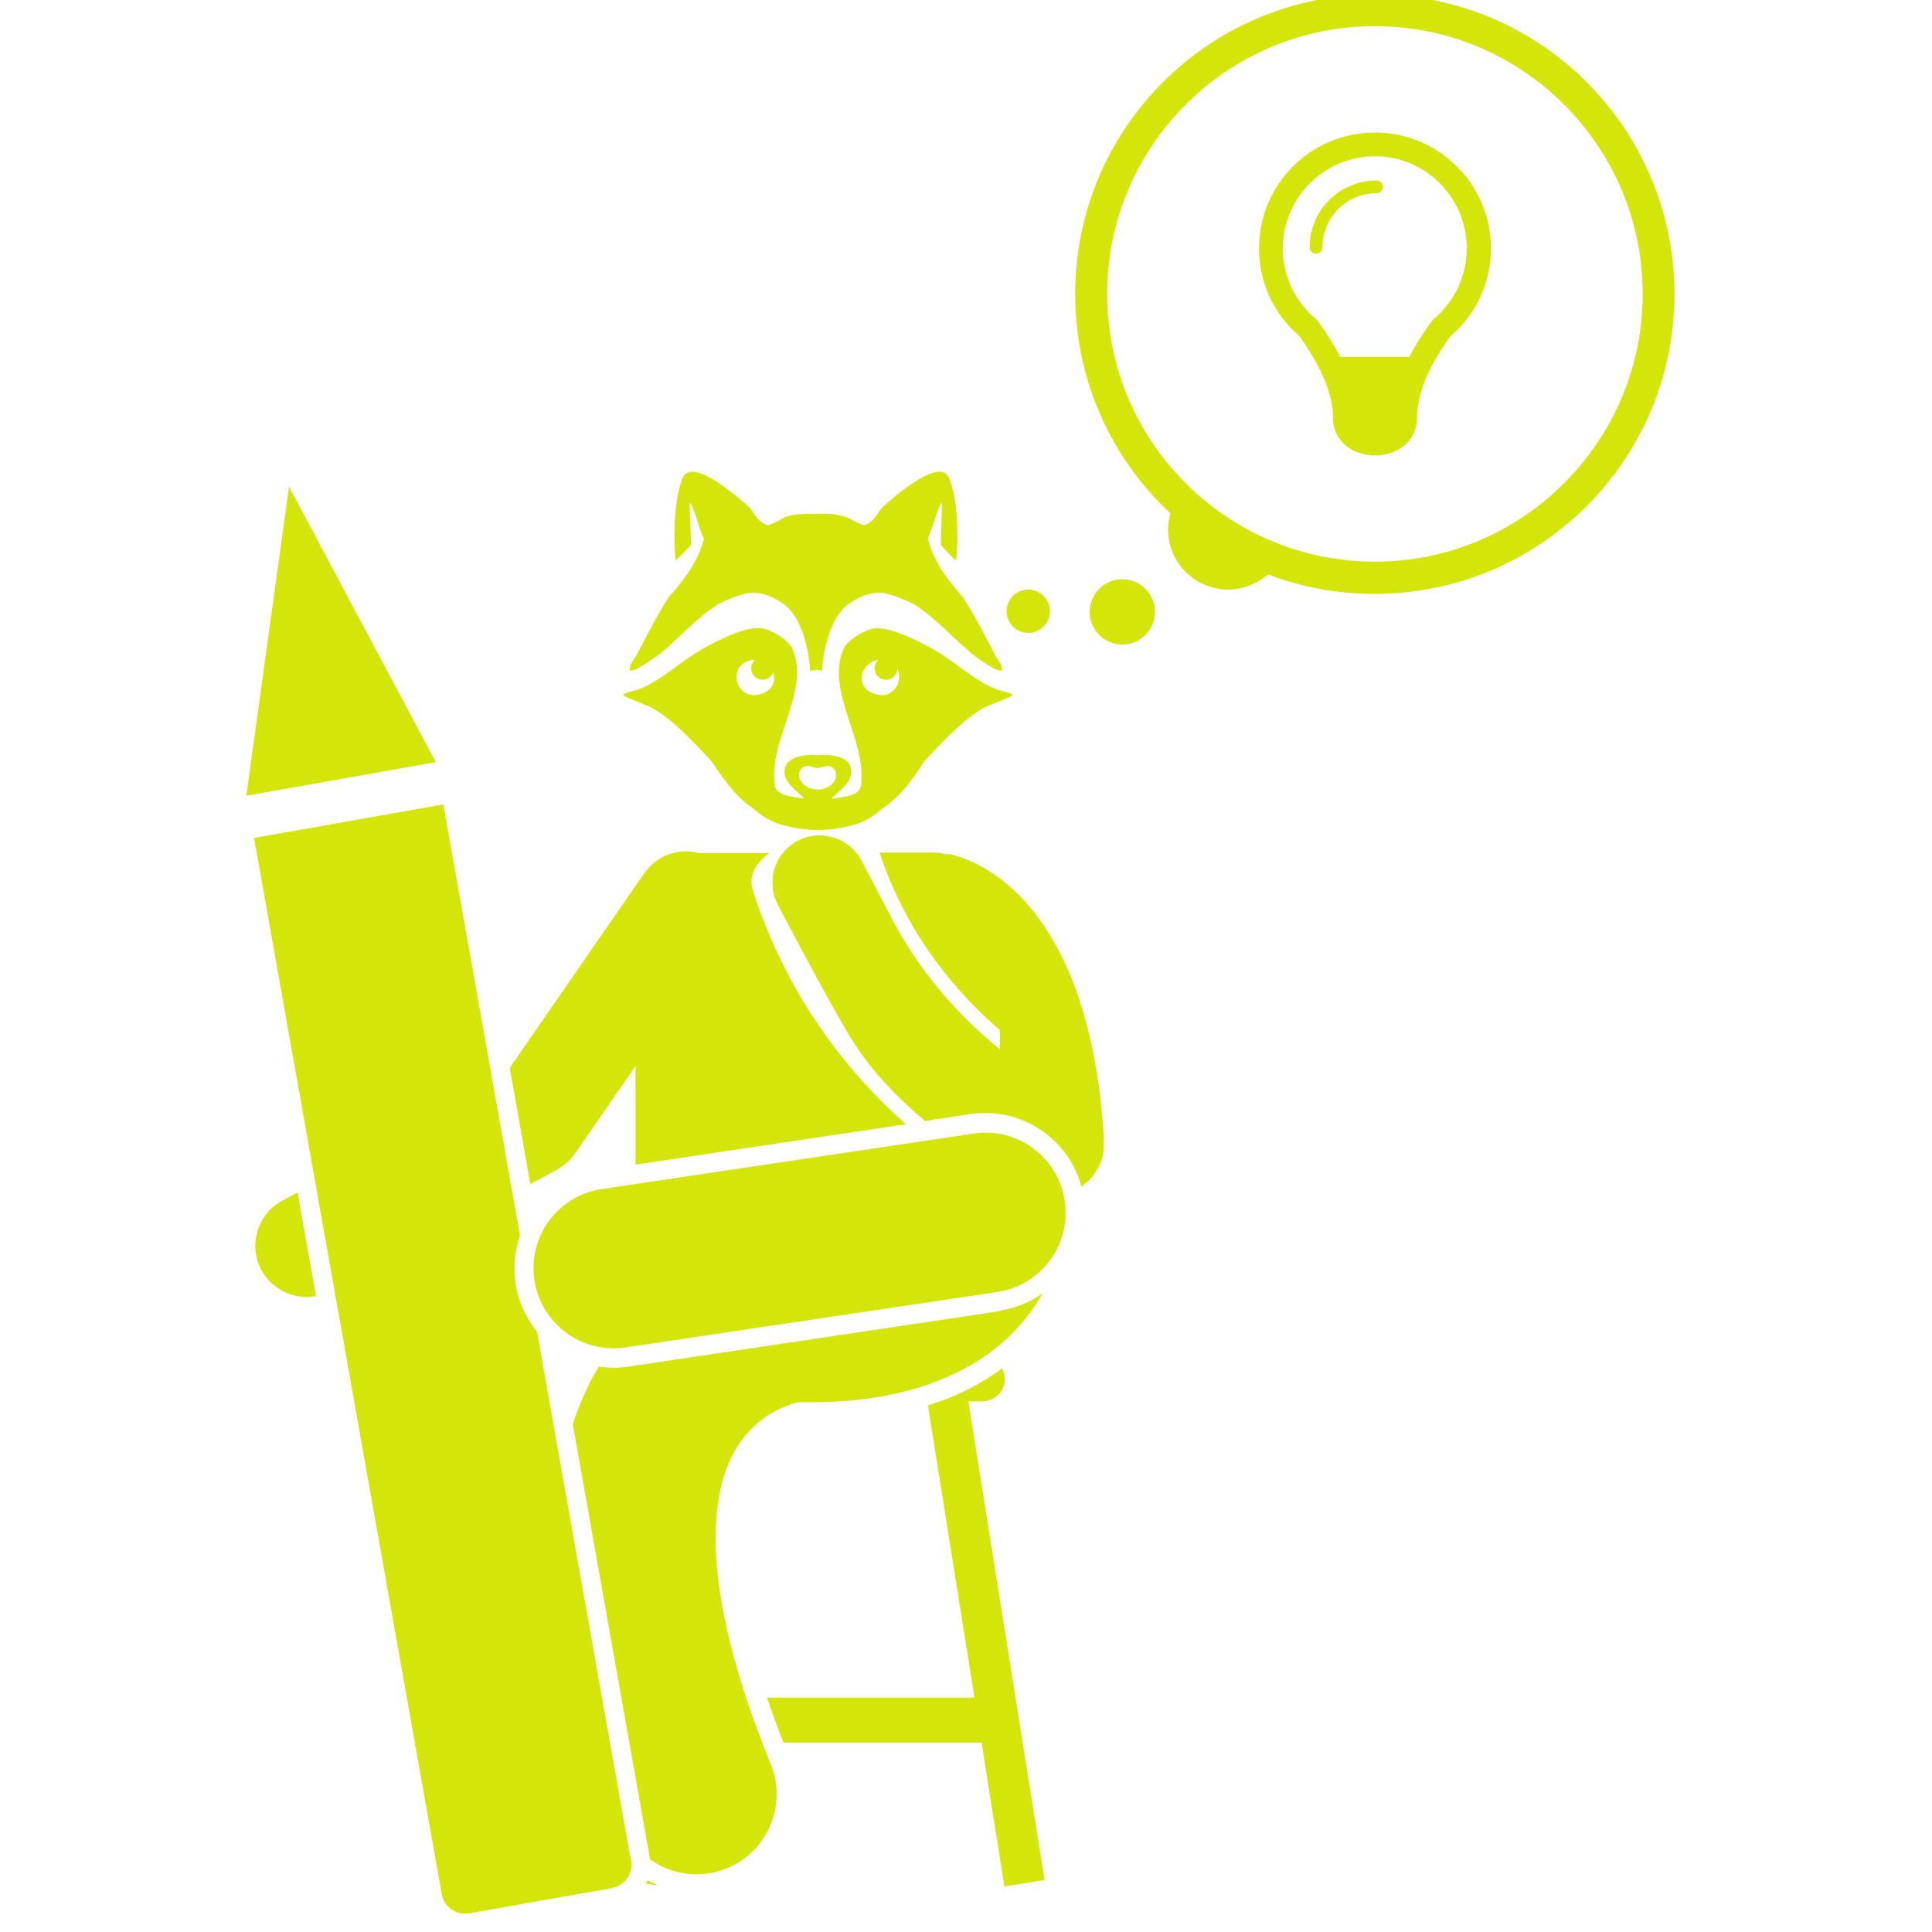
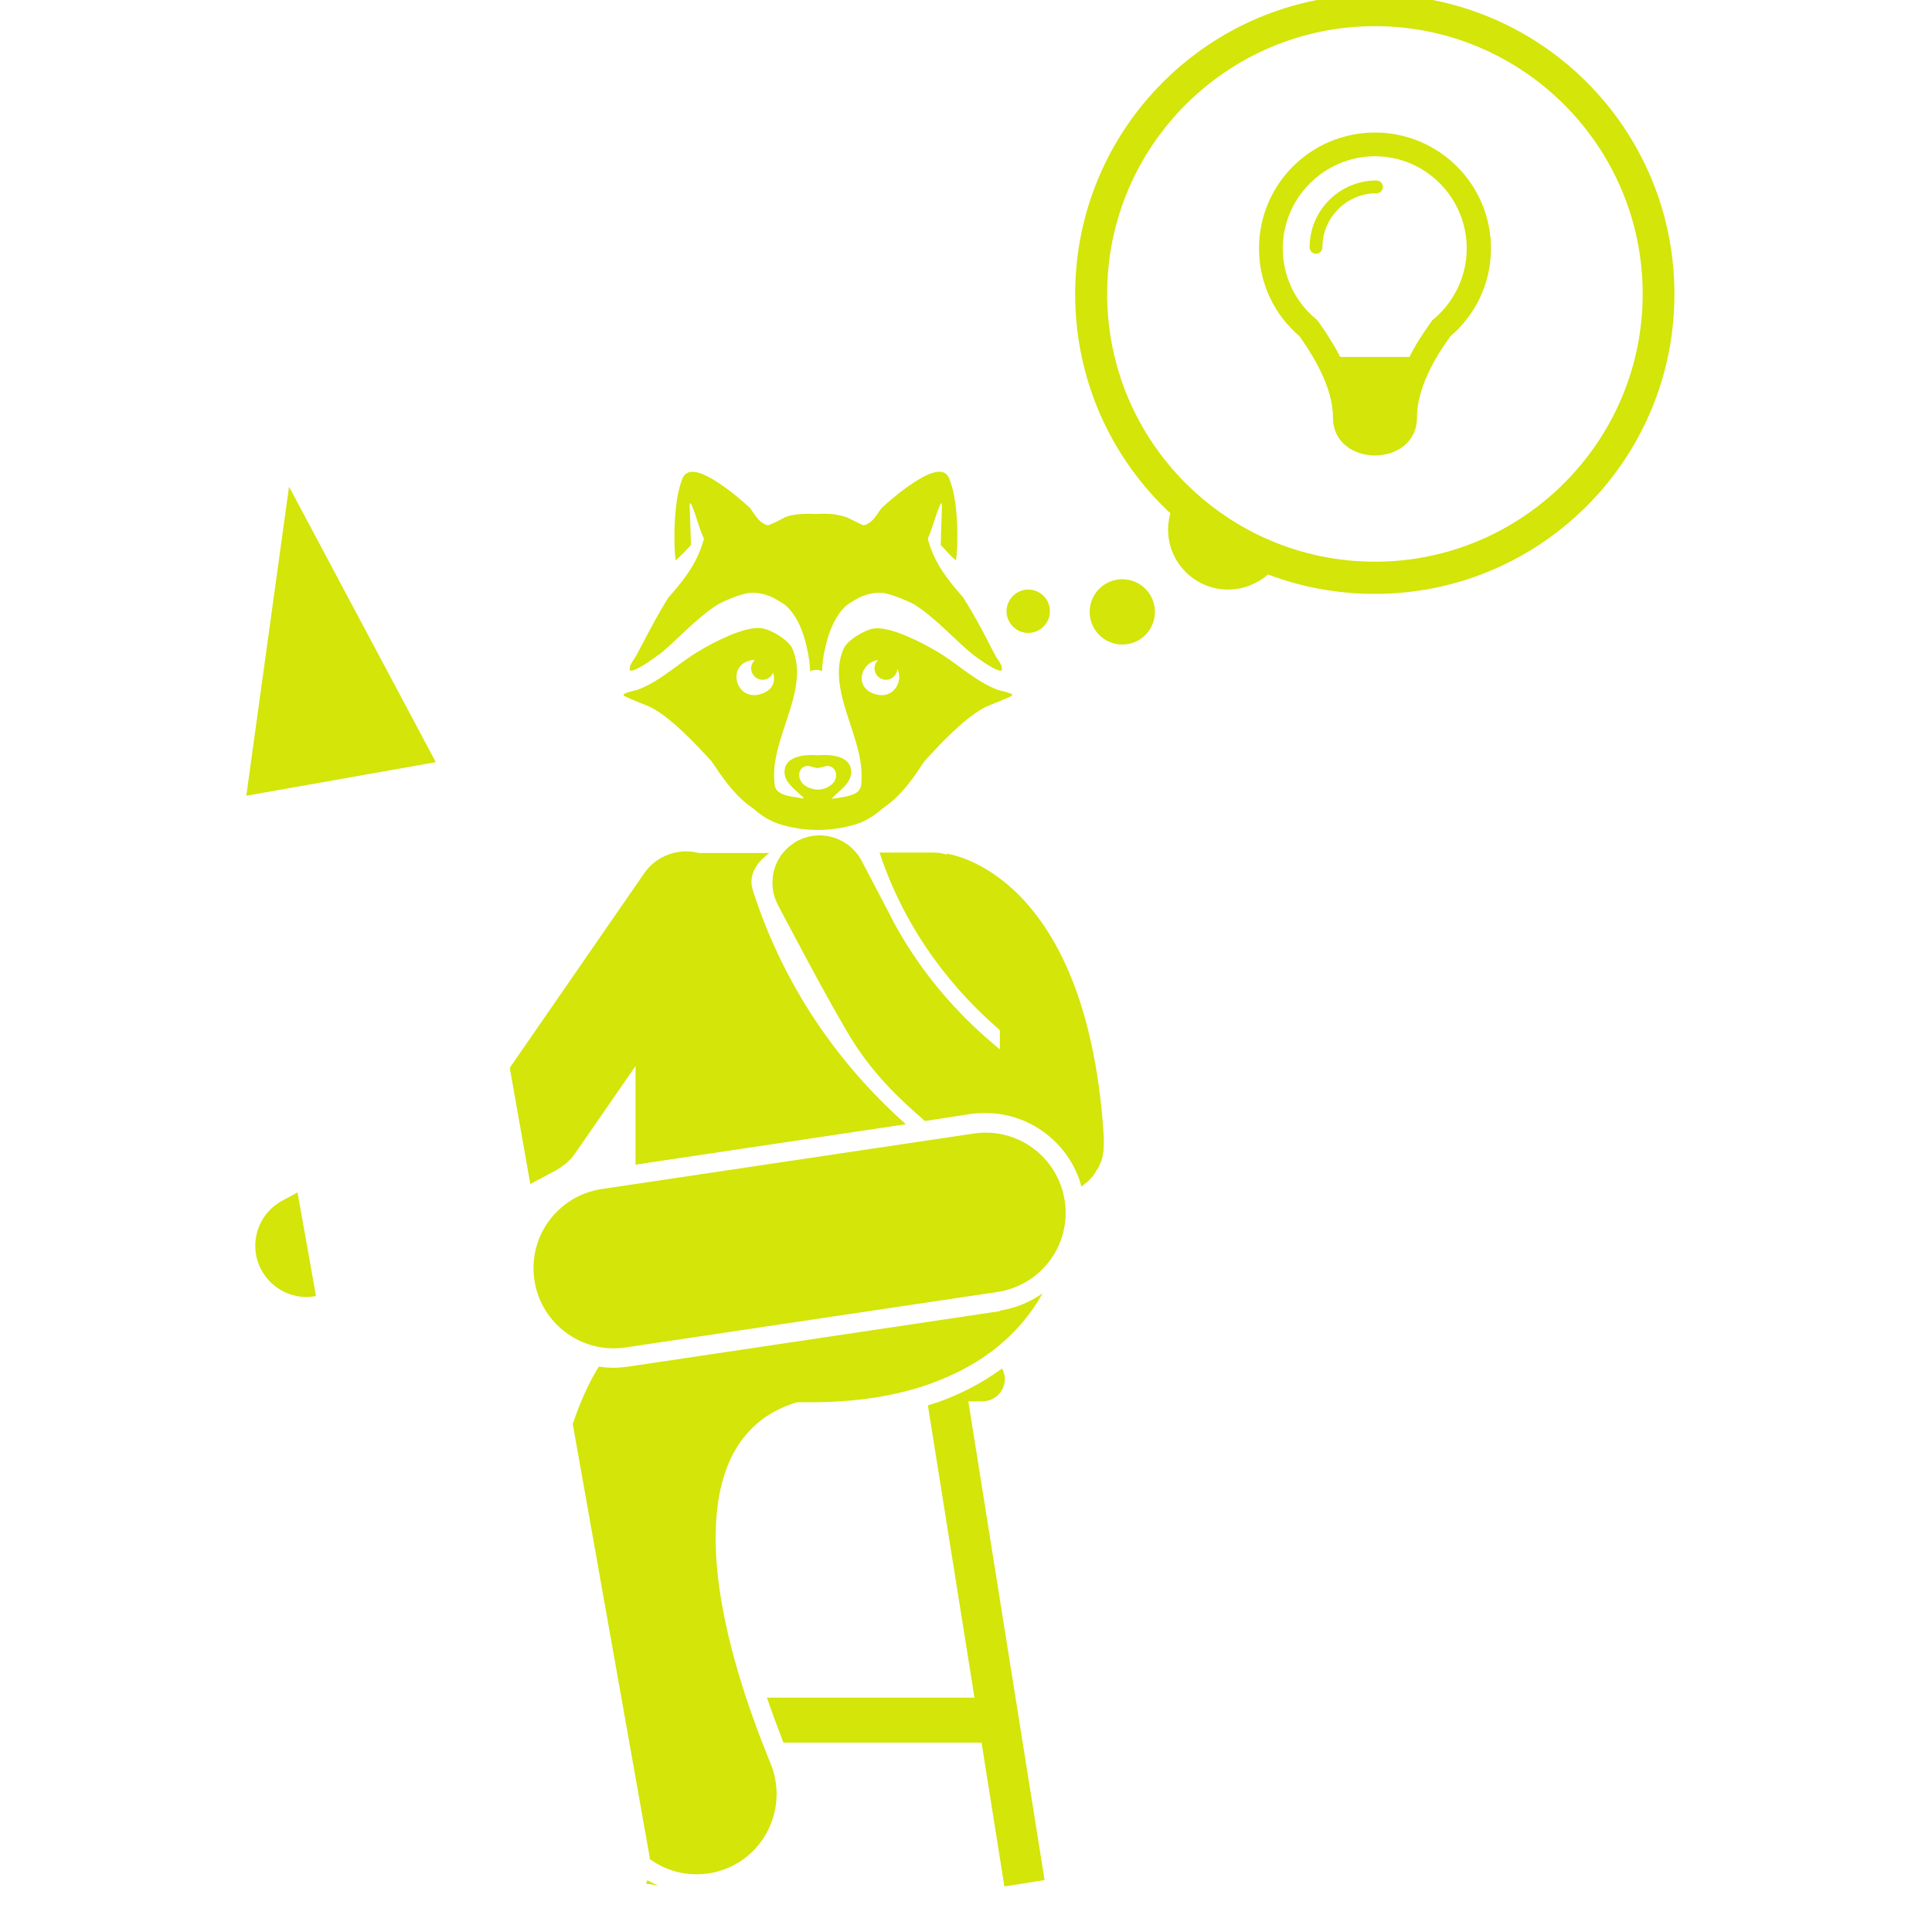
<svg xmlns="http://www.w3.org/2000/svg" width="75" height="75" viewBox="0 0 75 75" fill="none">
  <g clip-path="url(#clip0_2327_7117)">
    <path d="M36.358 54.444C36.358 54.444 36.331 54.452 36.313 54.461C36.216 54.497 36.118 54.523 36.021 54.559L37.829 65.902H29.773C29.959 66.451 30.172 67.027 30.412 67.648H38.104L38.99 73.231L40.55 72.983L37.59 54.399H38.139C38.618 54.399 39.008 54.009 39.008 53.531C39.008 53.38 38.963 53.247 38.901 53.123C38.883 53.141 38.857 53.158 38.839 53.167C38.121 53.69 37.288 54.124 36.358 54.452V54.444Z" fill="#D3E509" />
    <path d="M25.082 73.123L25.552 73.194C25.41 73.132 25.268 73.07 25.135 72.99C25.117 73.034 25.1 73.079 25.082 73.114V73.123Z" fill="#D3E509" />
    <path d="M38.824 50.898L24.388 53.052C24.202 53.078 24.007 53.096 23.812 53.096C23.617 53.096 23.431 53.078 23.245 53.052C23.103 53.291 22.961 53.53 22.837 53.796C22.607 54.257 22.412 54.753 22.234 55.276L25.221 72.096C25.221 72.096 25.221 72.14 25.221 72.167C25.744 72.548 26.382 72.76 27.038 72.76C27.427 72.76 27.826 72.69 28.216 72.53C29.802 71.883 30.564 70.058 29.918 68.471C28.305 64.537 27.773 61.666 27.782 59.698C27.782 58.289 28.039 57.35 28.34 56.676C28.65 56.012 29.014 55.586 29.404 55.249C29.962 54.762 30.635 54.523 30.954 54.434C31.132 54.434 31.3 54.434 31.468 54.434H31.504C33.259 54.434 34.774 54.186 36.068 53.734C36.086 53.734 36.094 53.725 36.112 53.716C36.972 53.406 37.734 53.016 38.39 52.538C39.356 51.838 40.029 51.005 40.472 50.207C39.985 50.553 39.418 50.783 38.806 50.88L38.824 50.898Z" fill="#D3E509" />
    <path d="M21.632 45.397C21.907 45.246 22.146 45.033 22.324 44.776L24.672 41.382V45.211L35.164 43.642C32.975 41.693 30.565 38.75 29.218 34.541C29.121 34.231 29.174 33.894 29.378 33.602C29.493 33.424 29.661 33.265 29.865 33.114H27.136C26.347 32.91 25.487 33.203 25 33.912L19.789 41.453L20.587 45.964L21.632 45.406V45.397Z" fill="#D3E509" />
    <path d="M10.956 46.61C9.99 47.133 9.627 48.338 10.149 49.304C10.513 49.969 11.195 50.35 11.904 50.35C12.028 50.35 12.143 50.332 12.267 50.314L11.55 46.291L10.956 46.61Z" fill="#D3E509" />
-     <path d="M24.494 72.231L20.843 51.68C20.409 51.157 20.116 50.519 20.01 49.81C19.913 49.172 19.984 48.543 20.187 47.967L17.21 31.227L9.863 32.529L17.148 73.533C17.236 74.029 17.715 74.357 18.211 74.278L23.759 73.294C24.255 73.205 24.583 72.727 24.503 72.231H24.494Z" fill="#D3E509" />
    <path d="M9.562 30.89L16.918 29.587L11.22 18.891L9.562 30.89Z" fill="#D3E509" />
    <path d="M20.746 49.694C20.977 51.236 22.306 52.343 23.821 52.343C23.972 52.343 24.132 52.334 24.282 52.308L38.718 50.154C40.42 49.897 41.59 48.32 41.333 46.618C41.075 44.917 39.498 43.747 37.797 44.004L23.361 46.158C21.659 46.415 20.489 47.992 20.746 49.694Z" fill="#D3E509" />
    <path d="M53.374 -0.217C46.949 -0.217 41.738 4.985 41.738 11.419C41.738 14.777 43.156 17.808 45.434 19.926C45.38 20.121 45.345 20.334 45.345 20.555C45.345 21.849 46.391 22.886 47.676 22.886C48.27 22.886 48.81 22.656 49.227 22.301C50.511 22.789 51.912 23.055 53.365 23.055C59.79 23.055 65.001 17.853 65.001 11.419C65.001 4.985 59.799 -0.217 53.365 -0.217H53.374ZM53.374 21.805C47.64 21.805 42.979 17.144 42.979 11.41C42.979 5.676 47.64 1.015 53.374 1.015C59.108 1.015 63.769 5.676 63.769 11.41C63.769 17.144 59.099 21.805 53.374 21.805Z" fill="#D3E509" />
    <path d="M53.377 5.145C50.895 5.145 48.875 7.147 48.875 9.646C48.875 11.011 49.478 12.225 50.444 13.049C51.037 13.882 51.746 15.088 51.746 16.204C51.746 18.172 55.007 18.172 55.007 16.204C55.007 15.079 55.699 13.882 56.31 13.049C57.276 12.225 57.879 11.002 57.879 9.646C57.879 7.156 55.858 5.145 53.377 5.145ZM55.699 12.349L55.61 12.42L55.548 12.509C55.211 12.978 54.928 13.421 54.715 13.856H52.03C51.799 13.421 51.525 12.97 51.197 12.509L51.126 12.42L51.046 12.349C50.249 11.676 49.797 10.683 49.797 9.646C49.797 7.679 51.41 6.066 53.377 6.066C55.344 6.066 56.939 7.679 56.939 9.646C56.939 10.683 56.478 11.676 55.699 12.349Z" fill="#D3E509" />
    <path d="M53.436 7.006C52.001 7.006 50.84 8.167 50.84 9.602C50.84 9.744 50.955 9.851 51.088 9.851C51.221 9.851 51.336 9.735 51.336 9.602C51.336 8.441 52.276 7.502 53.436 7.502C53.578 7.502 53.684 7.387 53.684 7.254C53.684 7.121 53.569 7.006 53.436 7.006Z" fill="#D3E509" />
    <path d="M43.568 22.486C42.868 22.486 42.301 23.053 42.301 23.754C42.301 24.454 42.868 25.021 43.568 25.021C44.268 25.021 44.835 24.454 44.835 23.754C44.835 23.053 44.268 22.486 43.568 22.486Z" fill="#D3E509" />
    <path d="M40.758 23.729C40.758 23.259 40.377 22.887 39.916 22.887C39.455 22.887 39.074 23.268 39.074 23.729C39.074 24.189 39.455 24.57 39.916 24.57C40.377 24.57 40.758 24.189 40.758 23.729Z" fill="#D3E509" />
    <path d="M39.211 26.919C39.123 26.875 38.981 26.848 38.857 26.813C38.803 26.795 38.75 26.786 38.706 26.768C37.846 26.441 37.146 25.74 36.358 25.28C35.782 24.943 34.612 24.331 33.956 24.393C33.602 24.429 32.893 24.845 32.751 25.182C32.467 25.82 32.547 26.503 32.724 27.194C32.999 28.222 33.504 29.276 33.442 30.278C33.442 30.375 33.442 30.473 33.407 30.57C33.398 30.597 33.38 30.614 33.371 30.641C33.353 30.668 33.336 30.694 33.309 30.721C33.283 30.747 33.247 30.774 33.212 30.792C32.972 30.933 32.583 30.96 32.343 31.004C32.334 31.004 32.325 31.004 32.317 31.004C32.299 30.942 32.343 30.942 32.37 30.916C32.512 30.774 32.724 30.614 32.875 30.419C32.955 30.313 33.017 30.198 33.034 30.074C33.132 29.392 32.37 29.267 31.75 29.321C31.129 29.267 30.367 29.4 30.465 30.074C30.482 30.198 30.544 30.304 30.624 30.411C30.775 30.606 30.987 30.765 31.129 30.907C31.156 30.933 31.2 30.933 31.182 30.995C31.182 30.995 31.165 30.995 31.156 30.995C30.916 30.942 30.526 30.925 30.287 30.783C30.252 30.756 30.225 30.73 30.19 30.712C30.163 30.685 30.145 30.659 30.128 30.632C30.119 30.606 30.101 30.588 30.092 30.561C30.066 30.473 30.066 30.366 30.057 30.269C29.986 29.276 30.5 28.213 30.775 27.185C30.961 26.494 31.032 25.811 30.757 25.173C30.606 24.837 29.906 24.42 29.543 24.385C28.887 24.314 27.717 24.925 27.141 25.271C26.353 25.732 25.652 26.432 24.793 26.76C24.749 26.777 24.695 26.795 24.642 26.804C24.518 26.839 24.385 26.866 24.288 26.91C24.252 26.928 24.199 26.937 24.208 26.99C24.217 27.052 25.121 27.38 25.271 27.46C26.051 27.867 26.946 28.816 27.62 29.551C28.019 30.145 28.417 30.73 28.976 31.191C29.064 31.261 29.162 31.332 29.25 31.394C29.569 31.678 29.933 31.908 30.394 32.032C30.854 32.156 31.297 32.218 31.732 32.218H31.767C32.201 32.218 32.645 32.156 33.105 32.032C33.566 31.908 33.929 31.678 34.248 31.394C34.337 31.332 34.435 31.261 34.523 31.191C35.09 30.738 35.489 30.154 35.879 29.56C36.553 28.816 37.448 27.876 38.227 27.46C38.378 27.38 39.282 27.052 39.291 26.99C39.3 26.937 39.247 26.928 39.211 26.91V26.919ZM29.578 26.928C28.674 27.247 28.267 26.113 28.887 25.732C28.976 25.678 29.082 25.643 29.206 25.625C29.711 25.554 30.066 25.971 30.048 26.361C30.048 26.591 29.897 26.822 29.578 26.928ZM32.042 30.597C31.953 30.632 31.865 30.65 31.776 30.65H31.723C31.634 30.65 31.546 30.623 31.457 30.597C31.457 30.597 31.448 30.597 31.439 30.597C31.368 30.57 31.306 30.535 31.244 30.49C30.881 30.233 30.987 29.693 31.404 29.737C31.439 29.737 31.466 29.755 31.501 29.764C31.572 29.782 31.67 29.799 31.741 29.817C31.811 29.799 31.909 29.782 31.98 29.764C32.015 29.764 32.042 29.737 32.077 29.737C32.494 29.702 32.6 30.242 32.237 30.49C32.175 30.535 32.113 30.57 32.042 30.597ZM33.912 26.928C33.602 26.813 33.46 26.591 33.451 26.361C33.433 25.971 33.788 25.554 34.293 25.625C34.417 25.643 34.523 25.678 34.612 25.732C35.232 26.113 34.816 27.256 33.921 26.928H33.912Z" fill="#D3E509" />
    <path d="M25.573 25.422C26.238 24.899 27.027 23.986 27.895 23.446C28.267 23.26 28.657 23.1 29.038 23.02C29.402 22.985 29.783 23.056 30.164 23.286C30.208 23.313 30.253 23.34 30.288 23.366C30.474 23.455 30.625 23.605 30.749 23.774C31.068 24.19 31.236 24.722 31.343 25.236C31.405 25.511 31.44 25.785 31.449 26.06C31.467 26.06 31.484 26.042 31.502 26.034C31.564 26.016 31.626 26.007 31.679 26.007C31.741 26.007 31.803 26.007 31.857 26.034C31.874 26.034 31.892 26.051 31.91 26.06C31.919 25.785 31.954 25.502 32.016 25.236C32.123 24.731 32.291 24.199 32.61 23.774C32.734 23.605 32.885 23.455 33.071 23.366C33.106 23.34 33.15 23.313 33.195 23.286C33.576 23.056 33.957 22.985 34.32 23.02C34.701 23.109 35.082 23.26 35.463 23.446C36.332 23.986 37.121 24.899 37.785 25.422C37.918 25.528 38.769 26.149 38.893 26.016C38.911 25.874 38.84 25.75 38.76 25.635C38.716 25.573 38.671 25.511 38.636 25.44C38.335 24.864 38.042 24.279 37.705 23.712C37.608 23.543 37.502 23.375 37.395 23.198C37.121 22.888 36.855 22.569 36.624 22.232C36.367 21.851 36.163 21.434 36.039 21C36.039 20.982 36.031 20.965 36.022 20.947C36.022 20.947 36.022 20.938 36.022 20.929C36.022 20.92 36.022 20.902 36.022 20.894C36.199 20.513 36.288 20.087 36.456 19.697C36.483 19.644 36.491 19.529 36.571 19.547L36.544 20.353L36.518 21.16C36.624 21.257 36.713 21.372 36.819 21.479C36.828 21.487 36.837 21.505 36.855 21.514C36.934 21.603 37.023 21.682 37.112 21.753C37.129 21.629 37.147 21.461 37.147 21.399C37.191 20.628 37.165 19.476 36.899 18.714C36.881 18.669 36.872 18.634 36.855 18.59C36.739 18.288 36.483 18.27 36.199 18.359C35.65 18.527 34.781 19.201 34.214 19.733C34.143 19.839 34.063 19.945 33.992 20.052C33.904 20.167 33.806 20.273 33.673 20.335C33.647 20.362 33.611 20.38 33.558 20.38C33.54 20.38 33.523 20.389 33.505 20.389C33.292 20.291 33.08 20.185 32.867 20.078C32.725 20.034 32.574 19.999 32.424 19.972C32.176 19.936 31.919 19.936 31.671 19.954C31.422 19.936 31.165 19.945 30.917 19.972C30.767 19.99 30.616 20.025 30.474 20.078C30.27 20.194 30.058 20.3 29.836 20.389C29.818 20.389 29.801 20.389 29.783 20.38C29.73 20.38 29.694 20.362 29.668 20.335C29.535 20.273 29.437 20.167 29.349 20.052C29.269 19.945 29.198 19.839 29.127 19.733C28.56 19.201 27.7 18.527 27.142 18.359C26.858 18.27 26.602 18.297 26.486 18.59C26.469 18.625 26.46 18.669 26.442 18.714C26.185 19.476 26.158 20.628 26.194 21.399C26.194 21.461 26.212 21.629 26.229 21.753C26.318 21.674 26.407 21.594 26.486 21.514C26.495 21.505 26.504 21.487 26.522 21.479C26.619 21.372 26.717 21.266 26.823 21.16L26.797 20.353L26.77 19.547C26.85 19.52 26.858 19.635 26.885 19.697C27.053 20.087 27.133 20.504 27.319 20.894C27.319 20.902 27.319 20.92 27.319 20.929C27.319 20.929 27.319 20.938 27.319 20.947C27.319 20.965 27.319 20.982 27.302 21C27.177 21.443 26.974 21.851 26.717 22.232C26.486 22.577 26.22 22.888 25.946 23.198C25.839 23.366 25.742 23.535 25.636 23.712C25.308 24.279 25.015 24.864 24.705 25.44C24.67 25.502 24.625 25.564 24.581 25.635C24.501 25.75 24.43 25.874 24.448 26.016C24.572 26.149 25.423 25.528 25.556 25.422H25.573Z" fill="#D3E509" />
    <path d="M29.603 26.388C29.848 26.388 30.046 26.19 30.046 25.945C30.046 25.7 29.848 25.502 29.603 25.502C29.358 25.502 29.16 25.7 29.16 25.945C29.16 26.19 29.358 26.388 29.603 26.388Z" fill="#D3E509" />
    <path d="M34.392 26.388C34.637 26.388 34.835 26.19 34.835 25.945C34.835 25.7 34.637 25.502 34.392 25.502C34.148 25.502 33.949 25.7 33.949 25.945C33.949 26.19 34.148 26.388 34.392 26.388Z" fill="#D3E509" />
    <path d="M42.846 44.235V44.35C42.846 44.35 42.855 44.43 42.846 44.483V44.563C42.846 44.563 42.837 44.634 42.837 44.669C42.837 44.696 42.828 44.731 42.819 44.758C42.819 44.793 42.811 44.829 42.811 44.855C42.802 44.882 42.793 44.926 42.784 44.962C42.775 44.979 42.766 45.015 42.766 45.033C42.748 45.068 42.74 45.112 42.713 45.148C42.713 45.166 42.704 45.174 42.704 45.183C42.695 45.192 42.695 45.201 42.695 45.201C42.66 45.29 42.616 45.369 42.562 45.44C42.554 45.458 42.545 45.467 42.536 45.493C42.5 45.556 42.456 45.6 42.421 45.662C42.403 45.679 42.394 45.697 42.367 45.715C42.314 45.786 42.261 45.83 42.199 45.892C42.19 45.901 42.172 45.919 42.146 45.928C42.093 45.981 42.04 46.016 41.977 46.061C41.969 46.043 41.969 46.025 41.96 45.999C41.951 45.963 41.942 45.919 41.924 45.866C41.419 44.315 39.939 43.207 38.264 43.207C38.069 43.207 37.874 43.216 37.688 43.242L36.838 43.375L35.907 43.517C34.977 42.72 33.984 41.78 33.151 40.486C32.327 39.202 30.191 35.116 30.191 35.116C30.156 35.036 30.111 34.948 30.085 34.868C29.987 34.593 29.97 34.292 30.005 34C30.085 33.432 30.43 32.927 30.971 32.635C31.777 32.218 32.752 32.458 33.284 33.158C33.346 33.229 33.39 33.317 33.444 33.406L34.516 35.453L34.711 35.834C35.916 38.049 37.476 39.645 38.814 40.735V39.99C37.139 38.546 35.207 36.304 34.144 33.096H36.208C36.395 33.096 36.59 33.122 36.758 33.175V33.14C37.325 33.229 42.261 34.319 42.855 44.226L42.846 44.235Z" fill="#D3E509" />
  </g>
  <defs>
    <clipPath id="clip0_2327_7117">
      <rect width="75" height="75" fill="white" />
    </clipPath>
  </defs>
</svg>